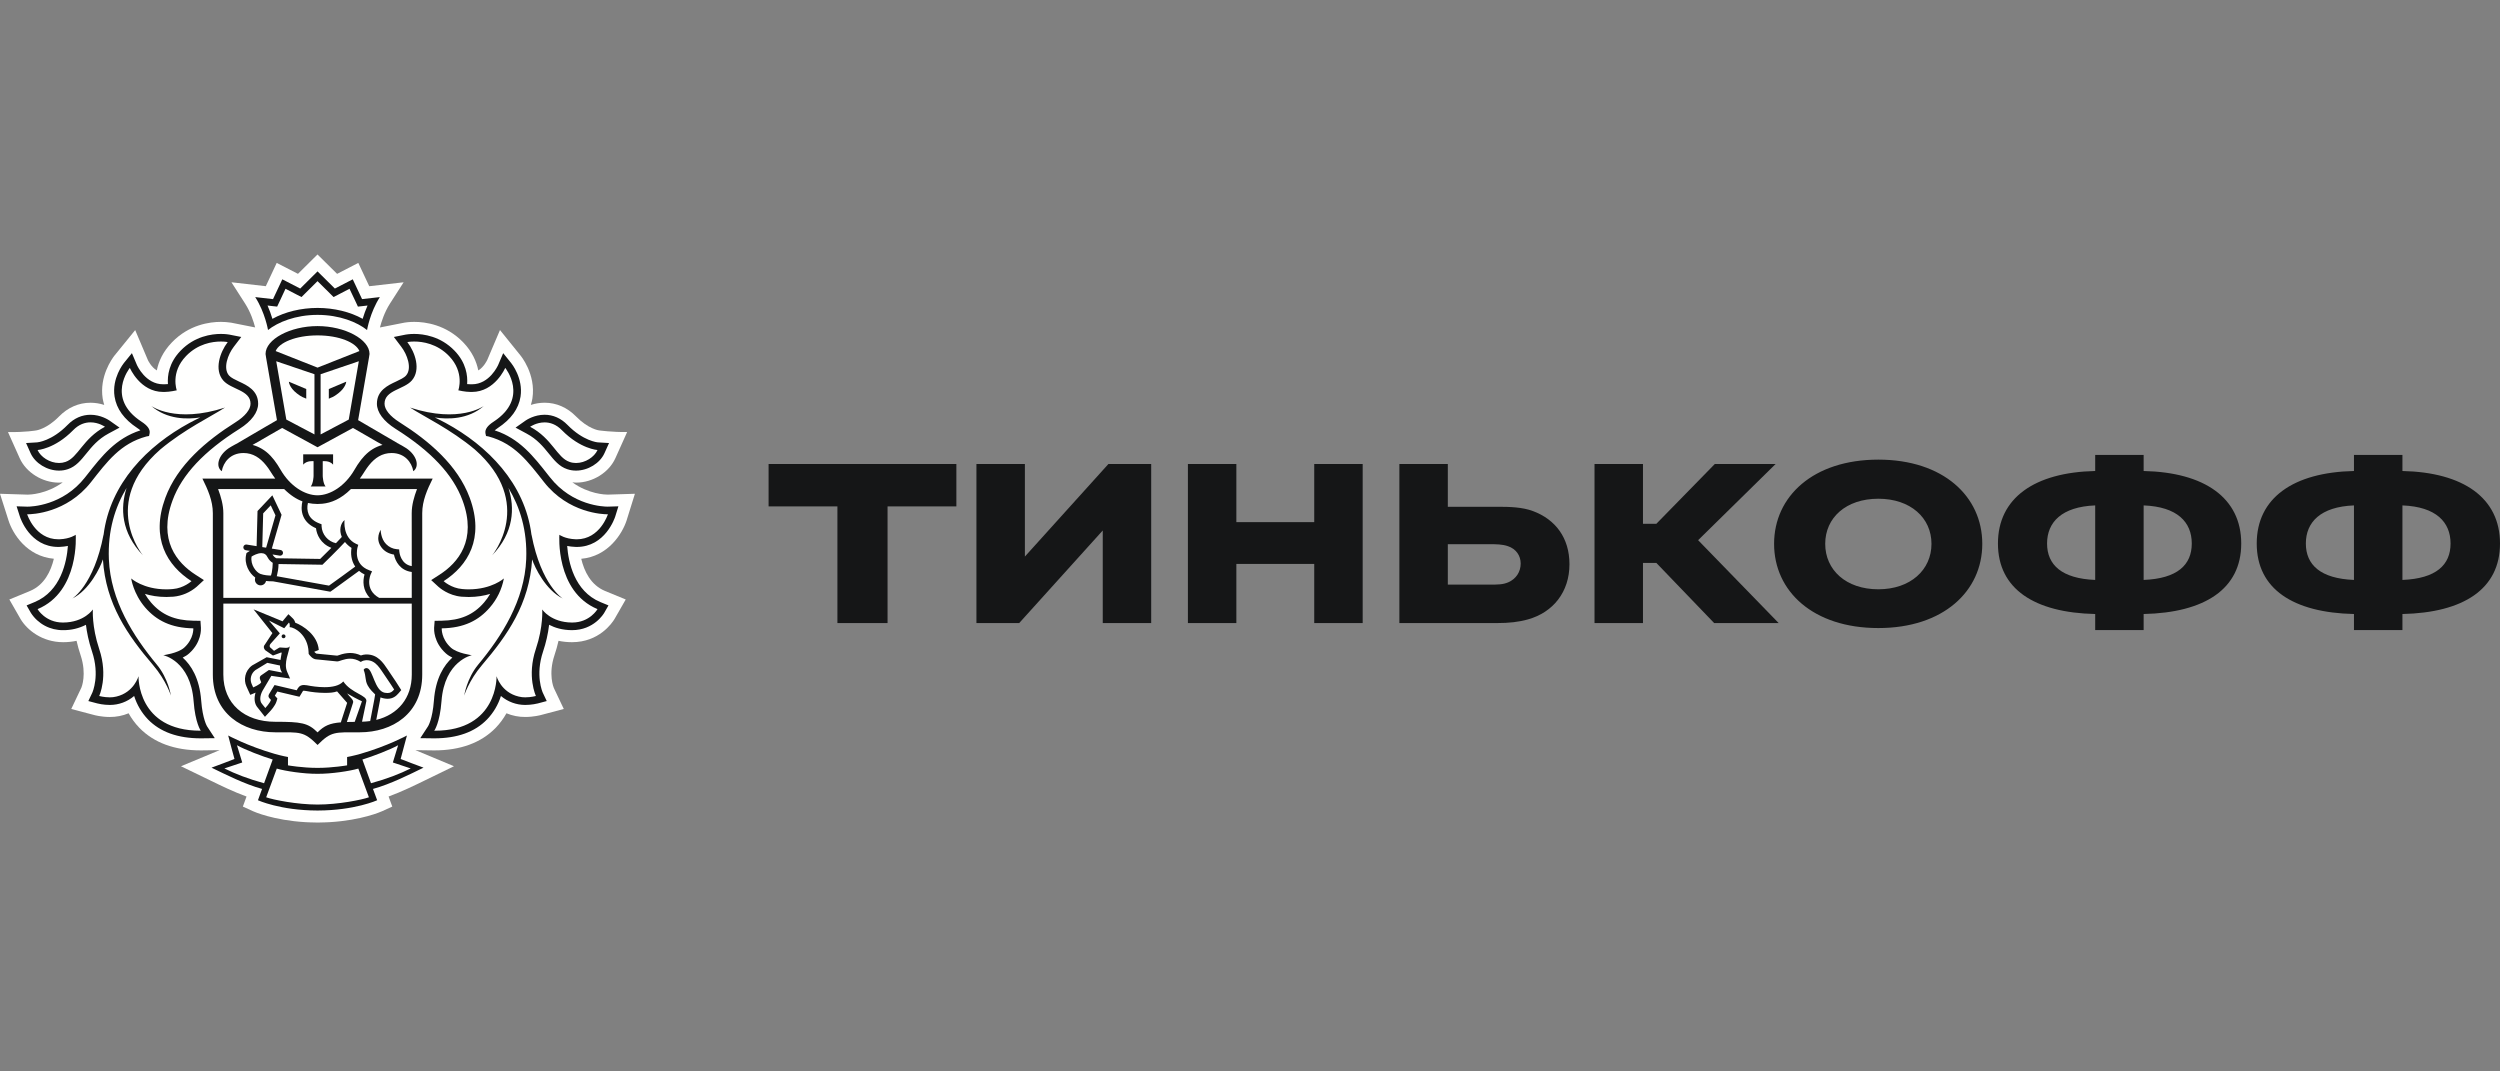
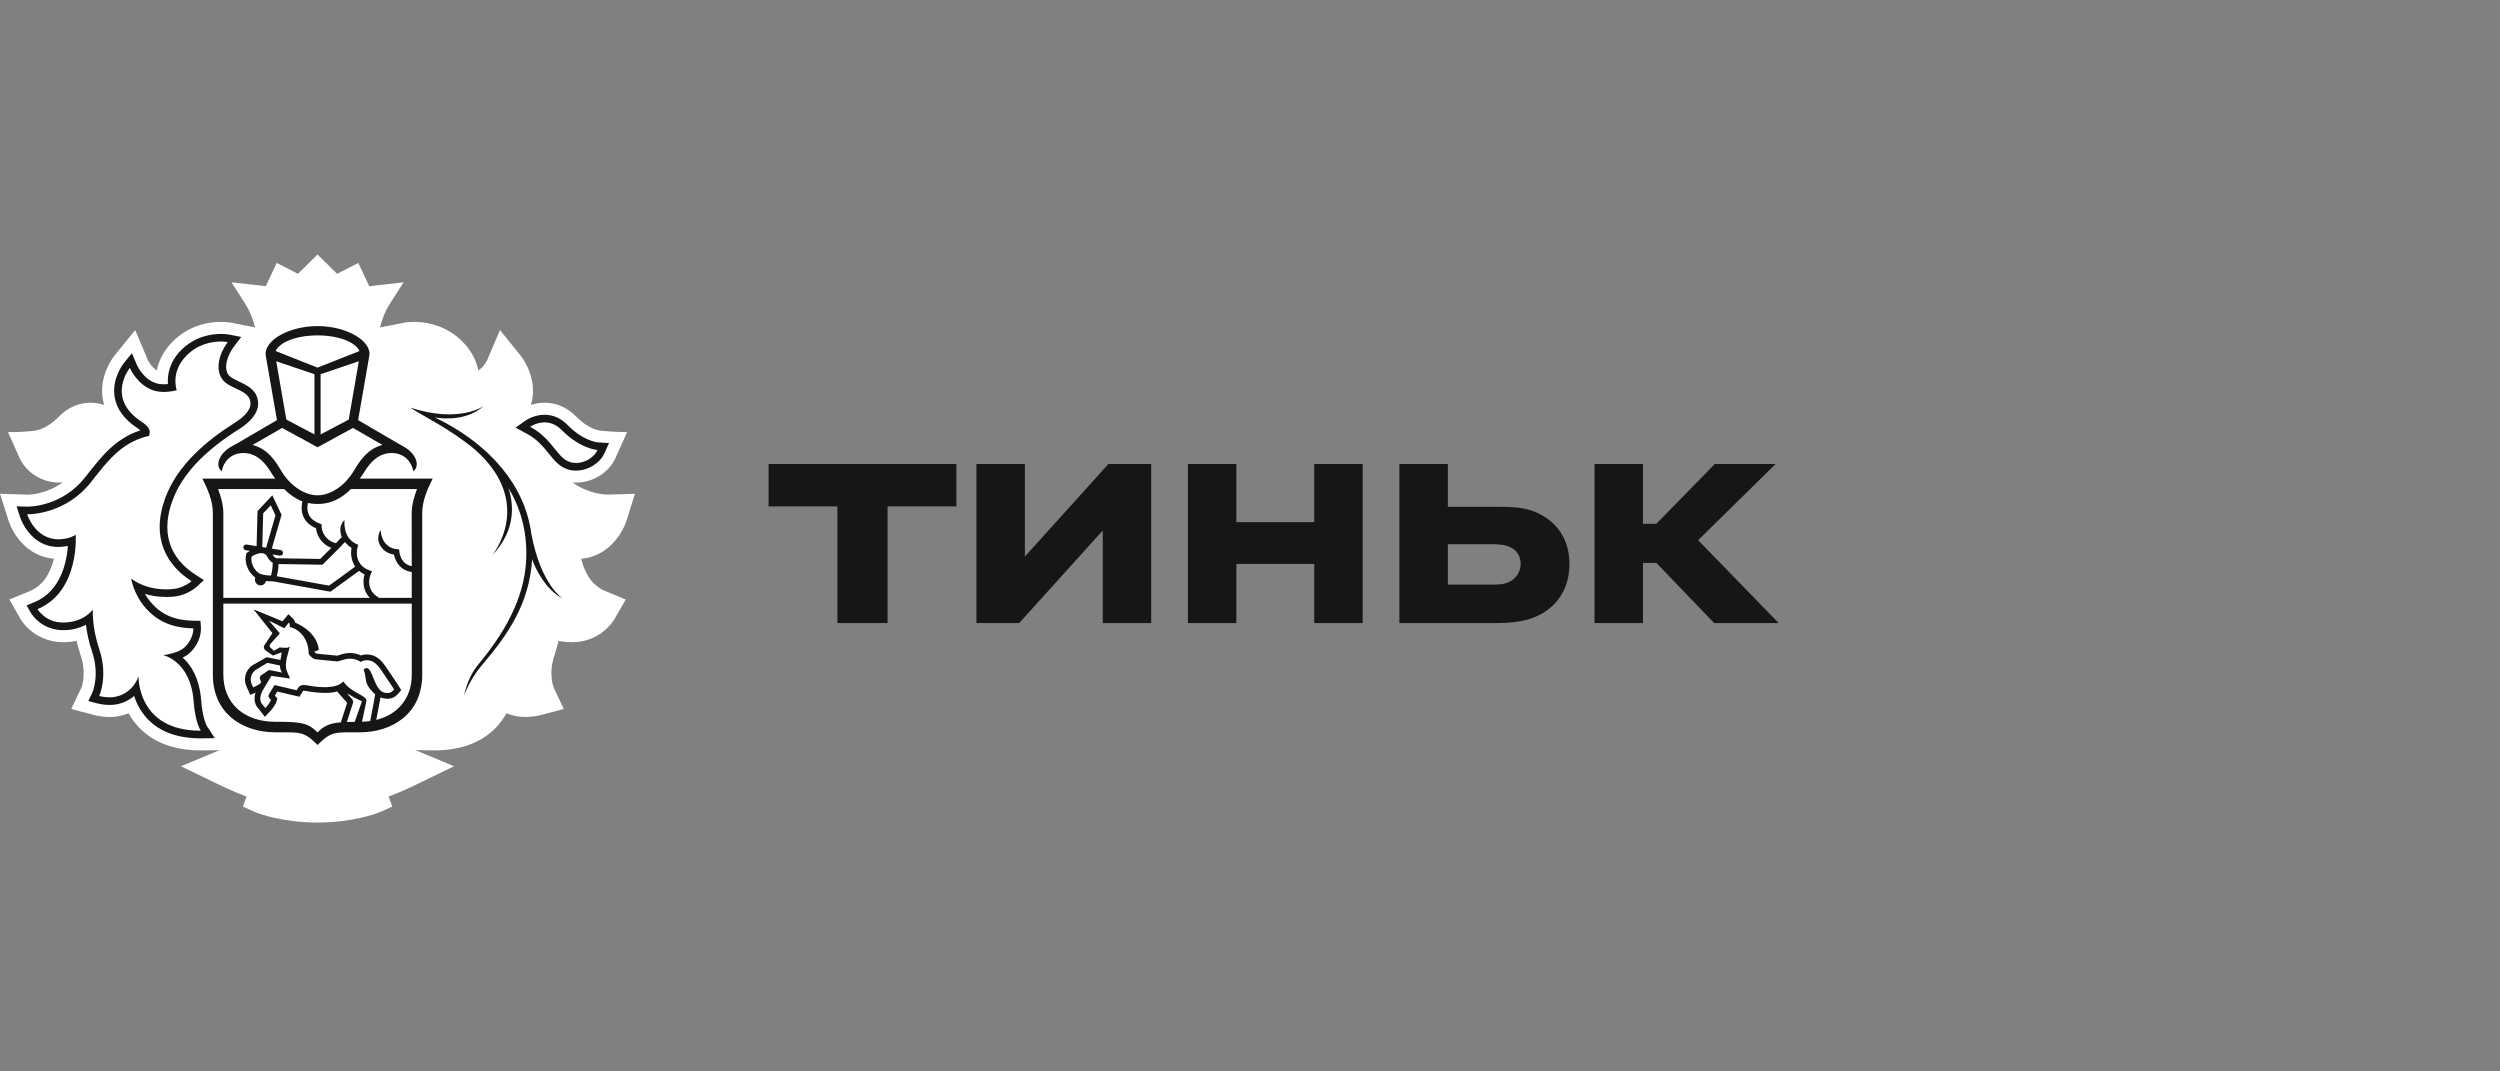
<svg xmlns="http://www.w3.org/2000/svg" width="140" height="60" viewBox="0 0 140 60" fill="none">
  <rect x="0" y="0" width="140" height="60" fill="#808080" stroke="none" />
  <path class="partners-icon--no-fill" fill-rule="evenodd" clip-rule="evenodd" d="M35.094 29.13L35.555 27.651L34.028 27.699C33.9 27.699 32.962 27.671 32.053 27.012C32.121 27.017 32.188 27.027 32.259 27.027C33.195 27.027 34.101 26.462 34.464 25.654L35.12 24.194C34.297 24.206 33.544 24.102 33.544 24.102C33.537 24.102 32.944 24.024 32.258 23.321C31.766 22.819 31.157 22.552 30.497 22.552C30.236 22.553 29.977 22.595 29.728 22.675C29.763 22.557 29.795 22.436 29.815 22.313C30.024 20.947 29.147 19.906 29.147 19.906L27.999 18.482L27.287 20.155C27.284 20.161 27.104 20.554 26.784 20.744C26.686 20.252 26.448 19.699 25.939 19.171C24.978 18.175 23.809 18.025 23.197 18.025C22.914 18.025 22.71 18.057 22.662 18.065L21.276 18.338C21.356 18.028 21.527 17.486 21.838 17.001L22.603 15.808L20.678 16.028L20.065 14.723L18.878 15.336L17.78 14.25L16.686 15.335L15.496 14.723L14.885 16.027L12.961 15.807L13.727 17.002C14.039 17.487 14.208 18.026 14.288 18.336L12.966 18.074L12.92 18.067C12.737 18.039 12.553 18.025 12.368 18.025C11.756 18.025 10.587 18.175 9.629 19.171C9.119 19.698 8.879 20.252 8.782 20.744C8.463 20.555 8.284 20.169 8.284 20.169L7.571 18.485L6.405 19.92C6.262 20.105 5.56 21.083 5.75 22.316C5.77 22.438 5.802 22.558 5.837 22.676C5.589 22.595 5.33 22.554 5.069 22.553C4.409 22.553 3.8 22.82 3.307 23.322C2.624 24.022 2.033 24.102 2.038 24.102C2.038 24.102 1.414 24.214 0.447 24.195L1.101 25.655C1.464 26.463 2.372 27.028 3.306 27.028C3.377 27.028 3.443 27.018 3.513 27.012C2.605 27.673 1.667 27.7 1.554 27.7L0 27.651L0.471 29.129C0.708 29.892 1.5 31.155 3.016 31.29C2.851 31.983 2.485 32.759 1.682 33.094L0.524 33.572L1.156 34.674C1.512 35.268 2.349 35.963 3.541 35.963C3.798 35.963 4.047 35.936 4.287 35.886C4.348 36.157 4.425 36.428 4.516 36.7C4.869 37.757 4.564 38.494 4.56 38.502L3.99 39.702L5.265 40.039C5.281 40.044 5.667 40.151 6.149 40.151C6.51 40.153 6.868 40.083 7.202 39.944C7.367 40.241 7.568 40.512 7.802 40.755C8.619 41.596 9.78 42.022 11.247 42.022H11.251L12.299 42.008L10.134 42.91L11.778 43.706C12.376 43.998 13.083 44.342 13.806 44.606L13.6 45.168L14.166 45.427C14.216 45.451 15.307 45.938 17.118 46.042C17.118 46.042 17.555 46.063 17.796 46.063C18.037 46.063 18.469 46.041 18.469 46.041C20.267 45.934 21.349 45.451 21.4 45.427L21.968 45.168L21.761 44.605C22.502 44.334 23.236 43.974 23.81 43.694L25.423 42.909L23.265 42.008L24.317 42.022C25.786 42.022 26.946 41.595 27.763 40.754C27.996 40.512 28.195 40.242 28.362 39.944C28.696 40.083 29.054 40.153 29.416 40.15C29.89 40.15 30.28 40.045 30.29 40.042L31.572 39.702L31.014 38.524C31.001 38.494 30.695 37.757 31.049 36.698C31.14 36.428 31.216 36.156 31.277 35.886C31.518 35.936 31.77 35.962 32.029 35.963C33.547 35.963 34.275 34.894 34.415 34.662L35.041 33.571L33.882 33.094C33.078 32.76 32.713 31.984 32.55 31.292C34.046 31.161 34.848 29.898 35.095 29.131L35.094 29.13Z" fill="#FFFFFE" />
  <path class="partners-icon--no-fill" fill-rule="evenodd" clip-rule="evenodd" d="M17.781 18.781C16.555 18.782 15.635 19.185 15.435 19.659L17.781 20.585L20.127 19.659C19.929 19.185 19.009 18.782 17.781 18.781ZM17.806 43.332H17.759C17.016 43.337 15.992 43.184 15.499 43.039L14.906 44.648C15.297 44.787 16.622 45.055 17.784 45.055C18.943 45.055 20.269 44.787 20.659 44.648L20.067 43.04C19.572 43.184 18.549 43.337 17.806 43.332ZM22.294 41.732C21.853 41.983 20.867 42.359 20.294 42.533L20.775 43.862C21.542 43.659 22.287 43.381 22.999 43.031L22 42.699L22.294 41.732V41.732ZM13.27 41.732L13.566 42.699L12.565 43.031C13.169 43.335 13.904 43.619 14.788 43.861L15.27 42.532C14.698 42.358 13.71 41.983 13.27 41.732V41.732ZM17.781 17.244C18.706 17.244 19.612 17.466 20.31 17.854C20.373 17.641 20.462 17.381 20.583 17.108L20.319 17.14L20.043 17.168L19.926 16.916L19.573 16.171L18.931 16.506L18.68 16.633L18.48 16.436L17.781 15.744L17.084 16.436L16.884 16.633L16.634 16.506L15.989 16.171L15.64 16.916L15.521 17.169L15.244 17.14L14.982 17.108C15.088 17.351 15.18 17.6 15.255 17.854C15.955 17.466 16.861 17.244 17.782 17.244H17.781ZM31.895 25.868C32.016 25.909 32.138 25.928 32.258 25.928C32.782 25.928 33.288 25.588 33.461 25.201C33.461 25.201 32.502 25.143 31.47 24.094C31.143 23.755 30.795 23.653 30.497 23.653C30.034 23.653 29.686 23.898 29.686 23.898C30.932 24.562 31.186 25.628 31.895 25.868V25.868ZM3.306 25.927C3.428 25.927 3.549 25.909 3.666 25.867C4.377 25.628 4.634 24.562 5.877 23.898C5.877 23.898 5.529 23.653 5.069 23.653C4.769 23.653 4.422 23.754 4.093 24.095C3.063 25.143 2.104 25.202 2.104 25.202C2.277 25.588 2.783 25.928 3.306 25.928V25.927Z" fill="#FFFFFE" />
  <path class="partners-icon--no-fill" fill-rule="evenodd" clip-rule="evenodd" d="M31.52 33.52C30.556 33.043 29.948 31.78 29.8 31.325C29.641 33.831 28.42 35.569 26.993 37.242C26.252 38.111 25.994 38.955 25.994 38.955C25.994 38.955 26.137 37.998 26.777 37.22C28.108 35.618 29.373 33.623 29.468 31.316C29.532 29.706 29.12 28.401 28.474 27.325C28.835 28.445 28.784 29.818 27.559 31.099C27.559 31.099 29.998 28.172 26.589 25.17C25.225 24.029 23.731 23.323 22.963 22.824C25.739 23.731 27.096 22.732 27.096 22.732C26.209 23.502 25.061 23.489 24.349 23.378C24.543 23.472 24.744 23.571 24.959 23.686C27.301 24.961 29.404 27.058 29.764 29.96V29.938C30.307 32.789 31.52 33.52 31.52 33.52ZM32.233 30.199C32.253 30.2 32.274 30.201 32.295 30.201C33.6 30.201 34.041 28.8 34.041 28.8H34.016C33.777 28.8 31.836 28.744 30.465 26.997C29.562 25.849 28.822 24.839 27.361 24.442L27.217 24.416L27.186 24.269C27.146 24.046 27.298 23.836 27.646 23.611C29.663 22.288 28.292 20.6 28.292 20.6C28.292 20.6 27.717 21.949 26.429 21.949L26.333 21.947C26.187 21.939 26.045 21.935 25.903 21.904L25.665 21.857C25.665 21.857 26.033 20.856 25.146 19.938C24.479 19.244 23.666 19.126 23.197 19.126C22.96 19.126 22.811 19.157 22.811 19.157C23.256 19.74 23.578 20.708 23.063 21.305C22.619 21.818 21.534 21.843 21.534 22.608C21.534 22.932 21.836 23.31 22.378 23.65C24.01 24.679 25.63 26.045 26.303 27.876C27.146 30.159 26.197 31.675 24.844 32.544C24.844 32.544 25.269 32.935 25.883 32.986C26.009 32.998 26.131 33.004 26.245 33.004C27.545 33.004 28.217 32.393 28.217 32.393C28.217 32.393 28.106 33.237 27.431 34.02C26.806 34.742 25.987 35.169 24.738 35.187C24.738 35.187 24.699 35.767 25.252 36.27C25.607 36.587 26.423 36.691 26.423 36.691C26.423 36.691 24.893 37.001 24.723 39.266C24.631 40.494 24.319 40.92 24.319 40.92H24.346C27.898 40.92 27.807 37.867 27.807 37.867C27.807 37.867 28.054 38.771 29.045 39.007C29.165 39.039 29.293 39.051 29.415 39.051C29.733 39.051 30.011 38.976 30.011 38.976C30.011 38.976 29.491 37.88 30.006 36.346C30.434 35.073 30.364 34.129 30.364 34.129C30.364 34.129 30.843 34.855 32.03 34.861H32.042C32.322 34.865 32.599 34.799 32.847 34.668C33.095 34.537 33.306 34.345 33.461 34.111C31.092 33.125 31.326 29.947 31.326 29.947C31.326 29.947 31.633 30.177 32.233 30.2V30.199ZM8.571 37.242C7.144 35.569 5.923 33.831 5.762 31.325C5.615 31.781 5.008 33.044 4.045 33.52C4.045 33.52 5.256 32.789 5.799 29.938V29.96C6.16 27.058 8.263 24.961 10.605 23.687C10.82 23.57 11.022 23.472 11.214 23.379C10.503 23.489 9.354 23.502 8.468 22.733C8.468 22.733 9.825 23.731 12.6 22.824C11.832 23.323 10.339 24.029 8.976 25.17C5.565 28.172 8.005 31.099 8.005 31.099C6.779 29.817 6.728 28.446 7.09 27.325C6.444 28.401 6.03 29.706 6.098 31.317C6.19 33.623 7.455 35.618 8.783 37.221C9.427 37.998 9.572 38.954 9.572 38.954C9.572 38.954 9.31 38.111 8.571 37.242ZM9.142 36.69C9.142 36.69 9.958 36.587 10.313 36.269C10.865 35.767 10.827 35.187 10.827 35.187C9.577 35.169 8.759 34.742 8.131 34.02C7.459 33.237 7.347 32.393 7.347 32.393C7.347 32.393 8.019 33.004 9.316 33.004C9.433 33.004 9.555 32.998 9.68 32.986C10.063 32.947 10.427 32.793 10.722 32.544C9.367 31.675 8.418 30.159 9.259 27.875C9.933 26.046 11.552 24.679 13.185 23.649C13.727 23.31 14.028 22.932 14.028 22.608C14.028 21.843 12.945 21.818 12.501 21.305C11.986 20.708 12.309 19.74 12.753 19.157C12.753 19.157 12.604 19.126 12.367 19.126C11.899 19.126 11.086 19.244 10.418 19.938C9.529 20.857 9.898 21.858 9.898 21.858L9.661 21.905C9.52 21.934 9.376 21.939 9.23 21.948L9.137 21.949C7.846 21.949 7.272 20.601 7.272 20.601C7.272 20.601 5.903 22.288 7.92 23.611C8.266 23.836 8.418 24.047 8.378 24.269L8.347 24.415L8.2 24.442C6.742 24.839 6.001 25.849 5.098 26.997C3.726 28.744 1.787 28.8 1.547 28.8H1.521C1.521 28.8 1.963 30.201 3.269 30.201C3.29 30.201 3.309 30.201 3.331 30.199C3.931 30.177 4.239 29.947 4.239 29.947C4.239 29.947 4.471 33.125 2.103 34.111C2.103 34.111 2.535 34.862 3.523 34.862H3.534C4.722 34.855 5.2 34.129 5.2 34.129C5.2 34.129 5.13 35.074 5.556 36.346C6.071 37.88 5.554 38.975 5.554 38.975C5.554 38.975 5.83 39.05 6.149 39.05C6.273 39.05 6.399 39.039 6.518 39.007C7.508 38.771 7.756 37.867 7.756 37.867C7.756 37.867 7.665 40.92 11.218 40.92H11.244C11.244 40.92 10.932 40.494 10.842 39.266C10.673 37.002 9.141 36.69 9.141 36.69H9.142ZM16.98 25.444H18.654V26.019C18.458 25.778 18.074 25.827 18.074 25.827V26.657C18.074 26.657 18.087 27.065 18.232 27.242H17.402C17.548 27.065 17.56 26.657 17.56 26.657V25.827C17.56 25.827 17.178 25.778 16.98 26.019V25.444V25.444ZM15.155 25.53C15.213 25.592 15.27 25.661 15.325 25.729C15.338 25.745 15.351 25.759 15.364 25.778C15.415 25.845 15.467 25.918 15.516 25.991L15.55 26.041C15.609 26.13 15.665 26.223 15.721 26.319C16.234 27.206 17.053 27.735 17.78 27.736C18.509 27.735 19.328 27.206 19.842 26.319C19.897 26.223 19.955 26.129 20.016 26.036C20.084 25.931 20.157 25.83 20.235 25.732C20.292 25.661 20.351 25.591 20.411 25.528C20.421 25.518 20.429 25.508 20.44 25.5C20.702 25.232 21.011 25.028 21.419 24.915L21.238 24.809H21.229L20.506 24.39L19.766 23.964L17.786 25.044L17.78 25.039L17.778 25.044L15.798 23.964L15.057 24.39L14.335 24.809H14.326L14.144 24.915C14.551 25.027 14.861 25.229 15.123 25.498C15.134 25.507 15.142 25.52 15.155 25.53V25.53Z" fill="#FFFFFE" />
  <path class="partners-icon--no-fill" fill-rule="evenodd" clip-rule="evenodd" d="M17.151 21.785V22.327L17.047 22.279C17.043 22.275 16.889 22.241 16.624 22.03C16.185 21.689 16.177 21.375 16.177 21.375L17.15 21.785H17.151ZM17.61 24.327V20.956L15.469 20.229L16.034 23.494L17.61 24.327H17.61ZM18.414 21.785L19.387 21.375C19.387 21.375 19.38 21.689 18.939 22.03C18.674 22.24 18.522 22.275 18.517 22.279L18.414 22.326V21.785ZM19.53 23.495L20.093 20.23L17.953 20.956V24.327L19.53 23.494V23.495ZM14.582 32.14C14.79 32.214 15.043 32.23 15.173 32.23C15.178 32.214 15.185 32.195 15.192 32.17C15.202 32.133 15.213 32.094 15.222 32.053C15.258 31.865 15.27 31.655 15.274 31.518C15.154 31.447 15.057 31.344 14.992 31.221C14.913 31.053 14.8 30.975 14.634 30.975C14.419 30.975 14.188 31.106 14.088 31.166C14.009 31.631 14.352 32.054 14.582 32.139V32.14ZM19.318 30.352C18.921 30.785 18.142 31.54 18.105 31.577L18.058 31.624L15.597 31.586C15.595 31.789 15.568 31.992 15.518 32.189L15.499 32.267L18.424 32.794C18.729 32.581 19.566 31.968 19.892 31.728C19.655 31.382 19.632 30.971 19.686 30.683C19.545 30.594 19.421 30.482 19.318 30.352V30.352Z" fill="#FFFFFE" />
-   <path class="partners-icon--no-fill" fill-rule="evenodd" clip-rule="evenodd" d="M19.652 27.388C19.085 27.951 18.542 28.16 18.056 28.208C17.967 28.218 17.878 28.223 17.788 28.223H17.776C17.598 28.223 17.42 28.204 17.245 28.167C17.213 28.293 17.173 28.558 17.288 28.809C17.391 29.036 17.599 29.206 17.905 29.319L18.008 29.359L18.008 29.47C18.008 29.502 18.033 30.219 18.813 30.418C18.94 30.287 19.056 30.169 19.141 30.068C18.982 29.693 19.066 29.309 19.297 29.121C19.288 29.162 19.185 30.102 19.938 30.452L20.062 30.511L20.025 30.643C20.013 30.683 19.762 31.593 20.674 31.932L20.835 31.994L20.763 32.15C20.747 32.185 20.39 33.011 21.232 33.481H23.057V32.028C22.408 31.948 22.134 31.425 22.063 31.055C21.761 31.003 21.527 30.873 21.367 30.661C20.984 30.155 21.313 29.692 21.318 29.667C21.317 29.671 21.318 30.163 21.621 30.468C21.772 30.614 21.95 30.728 22.22 30.753L22.352 30.765L22.363 30.901C22.366 30.93 22.438 31.597 23.057 31.702L23.056 28.736C23.056 28.276 23.19 27.813 23.351 27.387H19.652V27.388ZM14.737 28.747L14.689 30.635L14.904 30.669L15.428 28.857L15.161 28.299L14.738 28.747H14.737ZM15.873 35.74C15.859 35.74 15.845 35.736 15.832 35.73C15.819 35.724 15.807 35.716 15.797 35.705C15.788 35.694 15.781 35.681 15.776 35.668C15.772 35.654 15.77 35.64 15.771 35.625C15.772 35.611 15.776 35.597 15.782 35.584C15.788 35.572 15.797 35.56 15.808 35.551C15.818 35.542 15.831 35.535 15.844 35.53C15.858 35.526 15.872 35.524 15.886 35.525C15.948 35.528 15.991 35.581 15.989 35.639C15.987 35.668 15.974 35.695 15.952 35.714C15.93 35.733 15.902 35.742 15.873 35.74ZM20.516 37.412C20.532 37.412 20.551 37.414 20.567 37.419C20.895 37.513 20.976 38.69 21.548 38.794C21.604 38.806 21.657 38.809 21.701 38.809C21.867 38.809 21.965 38.739 22.072 38.613C22.072 38.613 21.784 38.161 21.569 37.855C21.283 37.455 21.061 36.971 20.529 36.971C20.516 36.971 20.501 36.971 20.487 36.973C20.386 36.977 20.288 37.01 20.204 37.068C20.027 36.95 19.819 36.887 19.606 36.886C19.273 36.886 19.013 37.039 18.883 37.039H18.879L17.69 36.921C17.504 36.903 17.357 36.715 17.304 36.642L17.283 36.611C17.283 36.578 17.283 36.545 17.281 36.516C17.241 35.542 16.489 35.126 16.22 35.118C16.22 35.118 16.252 34.933 16.18 34.863L15.918 35.181L15.057 34.749L15.671 35.467L15.152 36.052C15.086 36.118 15.095 36.208 15.122 36.247L15.346 36.445L15.631 36.272C15.645 36.261 15.671 36.258 15.703 36.258C15.781 36.258 15.899 36.278 16.005 36.278C16.122 36.278 16.222 36.254 16.234 36.145C16.199 36.506 15.864 37.134 16.084 37.627L16.247 37.999L15.196 37.847L14.704 38.679C14.552 38.956 14.528 39.256 14.674 39.419L14.858 39.65C14.858 39.65 15.116 39.375 15.173 39.195L15.09 39.103C15.02 39.026 15.024 38.956 15.067 38.873L15.376 38.36L16.615 38.653L16.681 38.541C16.765 38.401 16.887 38.359 17.019 38.359C17.075 38.359 17.131 38.366 17.189 38.375C17.419 38.421 17.798 38.482 18.177 38.482C18.593 38.482 19.006 38.407 19.226 38.161C19.675 38.828 20.586 38.934 20.514 39.273L20.275 40.417C20.434 40.409 20.586 40.399 20.731 40.379L20.959 39.19C20.978 39.089 20.994 38.988 21.008 38.886C20.92 38.796 20.708 38.608 20.587 38.379C20.427 38.069 20.514 37.907 20.364 37.505C20.364 37.505 20.411 37.411 20.516 37.411V37.412Z" fill="#FFFFFE" />
-   <path class="partners-icon--no-fill" fill-rule="evenodd" clip-rule="evenodd" d="M14.178 38.493C14.178 38.493 14.589 38.324 14.627 38.203L14.571 38.066C14.532 37.976 14.537 37.879 14.613 37.827L15.056 37.519L15.798 37.662C15.798 37.662 15.664 37.493 15.677 37.269L14.969 37.119L14.301 37.526C14.185 37.613 14.1 37.736 14.062 37.876C14.023 38.015 14.033 38.164 14.089 38.298L14.178 38.494V38.493ZM19.424 40.431C19.556 40.426 19.704 40.424 19.864 40.424C19.864 40.424 20.245 39.306 20.267 39.27C19.983 39.138 19.707 38.992 19.438 38.831C19.551 39.002 19.826 39.195 19.772 39.345L19.424 40.431Z" fill="#FFFFFE" />
  <path class="partners-icon--no-fill" fill-rule="evenodd" clip-rule="evenodd" d="M23.056 33.801H12.507V37.776C12.507 39.403 13.681 40.42 15.415 40.42C16.862 40.42 17.244 40.476 17.782 41.012C18.154 40.641 18.46 40.503 19.092 40.451L19.106 40.39L19.438 39.36C19.419 39.336 18.877 38.718 18.877 38.718C18.662 38.79 18.48 38.802 18.175 38.802C17.863 38.802 17.511 38.764 17.128 38.693C17.092 38.685 17.055 38.681 17.018 38.68C16.972 38.68 16.969 38.684 16.956 38.707L16.89 38.817L16.769 39.017L16.541 38.964L15.529 38.725L15.389 38.954L15.411 38.98L15.534 39.115L15.479 39.293C15.405 39.524 15.163 39.795 15.089 39.87L14.836 40.141L14.605 39.85L14.432 39.632C14.25 39.428 14.208 39.115 14.311 38.788C14.308 38.79 14.304 38.791 14.3 38.792L14.015 38.91L13.887 38.63L13.796 38.432C13.709 38.23 13.693 38.005 13.752 37.793C13.81 37.581 13.939 37.395 14.117 37.266L14.931 36.804L15.708 36.957C15.726 36.882 15.754 36.616 15.776 36.548C15.761 36.546 15.747 36.543 15.732 36.543L15.285 36.71L14.854 36.412C14.854 36.412 14.686 36.249 14.838 36.087L15.255 35.453L14.197 34.124L15.823 34.793L15.931 34.659L16.15 34.395L16.399 34.633C16.465 34.697 16.51 34.778 16.53 34.867C16.977 35.042 17.78 35.558 17.851 36.396L17.601 36.496V36.503C17.658 36.571 17.705 36.599 17.72 36.602L18.881 36.716C18.91 36.711 18.946 36.698 18.987 36.686C19.132 36.637 19.348 36.565 19.605 36.565C19.814 36.565 20.016 36.613 20.21 36.705C20.294 36.674 20.383 36.655 20.472 36.651L20.528 36.649C21.149 36.649 21.457 37.114 21.705 37.485C21.747 37.55 21.788 37.61 21.831 37.67C22.048 37.977 22.331 38.425 22.343 38.444L22.471 38.644L22.314 38.827C22.194 38.968 22.011 39.131 21.701 39.131C21.63 39.131 21.56 39.123 21.491 39.11C21.427 39.097 21.365 39.078 21.306 39.053C21.296 39.119 21.285 39.184 21.273 39.25L21.07 40.314C22.286 40.014 23.059 39.094 23.059 37.776L23.056 33.801V33.801ZM12.507 33.481H20.712C20.303 33.056 20.309 32.52 20.413 32.171C20.302 32.118 20.2 32.05 20.107 31.969C19.786 32.206 18.808 32.919 18.552 33.099L18.497 33.136L15.276 32.553H15.211C15.134 32.553 15.021 32.55 14.897 32.534C14.884 32.593 14.854 32.647 14.811 32.689C14.768 32.732 14.713 32.761 14.653 32.773C14.594 32.785 14.532 32.779 14.476 32.757C14.42 32.735 14.371 32.697 14.336 32.647C14.311 32.613 14.294 32.575 14.284 32.534C14.274 32.494 14.273 32.452 14.28 32.41L14.292 32.34C13.961 32.106 13.653 31.582 13.79 31.03L13.803 30.972L13.849 30.939C13.897 30.906 13.945 30.876 13.995 30.849L13.761 30.811C13.72 30.804 13.683 30.781 13.658 30.747C13.633 30.713 13.623 30.671 13.629 30.629C13.632 30.608 13.639 30.588 13.65 30.57C13.661 30.552 13.675 30.536 13.692 30.523C13.709 30.511 13.729 30.502 13.749 30.497C13.77 30.492 13.791 30.492 13.812 30.495L14.369 30.583L14.42 28.617L15.249 27.738L15.768 28.83L15.221 30.721L15.713 30.799C15.755 30.806 15.793 30.829 15.818 30.864C15.843 30.898 15.853 30.941 15.846 30.983C15.84 31.021 15.821 31.055 15.792 31.079C15.763 31.103 15.727 31.117 15.689 31.116L15.664 31.115L15.262 31.05C15.268 31.063 15.275 31.07 15.281 31.083C15.326 31.16 15.393 31.222 15.474 31.26L17.928 31.301C18.032 31.199 18.289 30.946 18.555 30.678C18.324 30.593 18.12 30.446 17.968 30.252C17.816 30.058 17.721 29.826 17.694 29.581C17.357 29.437 17.123 29.222 16.994 28.941C16.837 28.593 16.893 28.245 16.935 28.075C16.608 27.957 16.263 27.738 15.912 27.388H12.214C12.373 27.814 12.507 28.277 12.507 28.736V33.48V33.481Z" fill="#FFFFFE" />
-   <path class="partners-icon--no-fill" fill-rule="evenodd" clip-rule="evenodd" d="M15.886 35.526C15.872 35.525 15.857 35.526 15.844 35.531C15.83 35.535 15.818 35.542 15.807 35.552C15.796 35.561 15.787 35.573 15.781 35.586C15.775 35.598 15.771 35.612 15.771 35.627C15.77 35.641 15.771 35.655 15.776 35.669C15.78 35.682 15.788 35.695 15.797 35.706C15.807 35.716 15.819 35.725 15.831 35.731C15.844 35.737 15.858 35.74 15.873 35.741C15.901 35.743 15.93 35.733 15.951 35.714C15.973 35.696 15.986 35.669 15.989 35.641C15.99 35.612 15.98 35.584 15.961 35.562C15.942 35.54 15.915 35.527 15.886 35.526V35.526ZM20.776 43.862L20.294 42.534C20.867 42.359 21.853 41.983 22.295 41.733L22 42.699L22.999 43.032C22.394 43.335 21.663 43.618 20.776 43.861V43.862ZM17.783 45.055C16.622 45.055 15.297 44.788 14.906 44.648L15.499 43.041C15.992 43.185 17.015 43.337 17.759 43.333H17.806C18.549 43.337 19.572 43.184 20.066 43.041L20.659 44.648C20.268 44.789 18.943 45.055 17.783 45.055ZM12.566 43.032L13.565 42.699L13.27 41.733C13.71 41.983 14.698 42.36 15.27 42.534L14.788 43.862C13.904 43.619 13.17 43.335 12.566 43.032ZM23.044 42.737L22.436 42.503L22.604 41.874L22.788 41.188C22.788 41.188 21.712 41.774 20.194 42.213C19.763 42.336 19.438 42.393 19.438 42.393V42.86C19.438 42.86 18.625 43.001 17.806 43.001H17.759C16.938 43.001 16.127 42.86 16.127 42.86V42.392C16.127 42.392 15.801 42.336 15.37 42.213C13.854 41.773 12.778 41.188 12.778 41.188L12.959 41.874L13.131 42.503L12.521 42.737L11.845 42.989C12.62 43.365 13.694 43.91 14.676 44.18L14.445 44.814C14.445 44.814 15.691 45.383 17.767 45.389V45.389H17.796V45.389C19.875 45.383 21.121 44.814 21.121 44.814L20.887 44.18C21.87 43.91 22.946 43.366 23.717 42.989L23.044 42.737V42.737ZM15.245 17.14L15.521 17.17L15.64 16.917L15.988 16.171L16.634 16.506L16.884 16.634L17.781 15.744L18.48 16.436L18.68 16.634L18.93 16.506L19.572 16.171L19.926 16.917L20.043 17.17L20.319 17.14L20.583 17.109C20.476 17.352 20.384 17.601 20.309 17.855C19.612 17.465 18.706 17.244 17.782 17.244C16.861 17.244 15.955 17.465 15.255 17.855C15.18 17.601 15.088 17.352 14.982 17.109L15.244 17.14H15.245ZM17.781 17.633C19.018 17.633 20.008 18.044 20.555 18.482C20.555 18.482 20.718 17.502 21.272 16.638L20.275 16.75L19.754 15.642L18.753 16.159L17.781 15.197L16.812 16.159L15.809 15.642L15.289 16.751L14.292 16.637C14.847 17.502 15.009 18.48 15.009 18.48C15.559 18.044 16.546 17.633 17.781 17.633V17.633ZM33.461 34.111C33.461 34.111 33.03 34.862 32.042 34.862H32.03C30.843 34.855 30.364 34.13 30.364 34.13C30.364 34.13 30.434 35.073 30.007 36.346C29.492 37.881 30.011 38.975 30.011 38.975C30.011 38.975 29.734 39.051 29.415 39.051C29.293 39.051 29.166 39.039 29.045 39.007C28.054 38.772 27.807 37.868 27.807 37.868C27.807 37.868 27.899 40.92 24.346 40.92H24.318C24.318 40.92 24.632 40.494 24.724 39.266C24.893 37.002 26.423 36.691 26.423 36.691C26.423 36.691 25.607 36.588 25.252 36.27C24.699 35.768 24.737 35.187 24.737 35.187C25.987 35.169 26.807 34.743 27.431 34.02C27.833 33.557 28.105 32.996 28.217 32.393C28.217 32.393 27.545 33.004 26.246 33.004C26.131 33.004 26.01 32.998 25.884 32.986C25.269 32.937 24.844 32.545 24.844 32.545C26.197 31.675 27.146 30.159 26.305 27.876C25.631 26.046 24.01 24.679 22.379 23.65C21.837 23.31 21.534 22.932 21.534 22.608C21.534 21.843 22.619 21.819 23.064 21.305C23.579 20.708 23.256 19.74 22.811 19.157C22.811 19.157 22.96 19.126 23.197 19.126C23.667 19.126 24.479 19.244 25.147 19.938C26.033 20.857 25.666 21.858 25.666 21.858L25.903 21.905C26.045 21.934 26.187 21.941 26.334 21.948L26.429 21.949C27.717 21.949 28.293 20.6 28.293 20.6C28.293 20.6 29.663 22.288 27.646 23.611C27.299 23.836 27.146 24.047 27.186 24.27L27.218 24.416L27.361 24.442C28.822 24.839 29.562 25.85 30.465 26.997C31.837 28.744 33.778 28.8 34.016 28.8H34.042C34.042 28.8 33.6 30.201 32.295 30.201C32.273 30.201 32.255 30.201 32.233 30.199C31.634 30.177 31.325 29.947 31.325 29.947C31.325 29.947 31.092 33.126 33.461 34.111V34.111ZM32.295 30.629C33.895 30.629 34.43 28.998 34.452 28.929L34.63 28.354L34.031 28.372H34.029C33.817 28.372 32.052 28.326 30.801 26.732L30.683 26.584C29.865 25.543 29.089 24.552 27.702 24.1C27.758 24.052 27.817 24.008 27.879 23.968C28.615 23.483 29.043 22.895 29.15 22.211C29.308 21.183 28.652 20.363 28.624 20.329L28.179 19.777L27.9 20.432C27.881 20.473 27.413 21.52 26.429 21.52H26.356C26.291 21.518 26.226 21.515 26.16 21.509C26.195 21.041 26.11 20.319 25.455 19.64C24.668 18.823 23.702 18.7 23.197 18.7C22.928 18.7 22.748 18.734 22.728 18.736L22.056 18.87L22.47 19.417C22.796 19.84 23.091 20.619 22.741 21.026C22.629 21.157 22.399 21.261 22.179 21.367C21.726 21.576 21.107 21.868 21.107 22.608C21.107 23.087 21.478 23.589 22.152 24.015C24.143 25.27 25.373 26.58 25.903 28.025C26.725 30.248 25.653 31.517 24.612 32.185L24.146 32.486L24.555 32.862C24.61 32.91 25.109 33.351 25.847 33.415C25.987 33.424 26.121 33.432 26.247 33.432C26.719 33.432 27.122 33.357 27.45 33.258C27.352 33.428 27.238 33.589 27.109 33.739C26.515 34.429 25.783 34.743 24.731 34.76L24.34 34.766L24.31 35.159C24.306 35.238 24.277 35.967 24.965 36.587C25.07 36.682 25.198 36.762 25.331 36.825C24.864 37.246 24.39 37.98 24.299 39.236C24.221 40.283 23.971 40.672 23.968 40.676L23.536 41.337L24.317 41.347C25.608 41.347 26.596 40.992 27.279 40.284C27.634 39.913 27.898 39.465 28.052 38.975C28.432 39.299 28.915 39.477 29.415 39.477C29.78 39.477 30.085 39.399 30.118 39.392L30.617 39.259L30.397 38.793C30.38 38.755 29.965 37.82 30.412 36.485C30.576 35.998 30.689 35.497 30.751 34.988C31.065 35.152 31.485 35.287 32.029 35.289C33.264 35.289 33.808 34.365 33.832 34.327L34.075 33.902L33.624 33.717C32.153 33.105 31.828 31.462 31.762 30.573C31.896 30.598 32.048 30.622 32.219 30.626L32.295 30.629V30.629Z" fill="#151617" />
  <path class="partners-icon--no-fill" fill-rule="evenodd" clip-rule="evenodd" d="M30.497 23.654C30.795 23.654 31.143 23.756 31.47 24.095C32.502 25.143 33.461 25.202 33.461 25.202C33.286 25.589 32.781 25.928 32.258 25.928C32.138 25.928 32.015 25.91 31.896 25.867C31.186 25.628 30.932 24.562 29.687 23.899C29.687 23.899 30.033 23.654 30.497 23.654V23.654ZM29.484 24.277C30.08 24.595 30.428 25.023 30.733 25.401C31.032 25.77 31.316 26.126 31.762 26.273C31.919 26.328 32.087 26.354 32.258 26.354C32.925 26.354 33.596 25.944 33.851 25.377L34.106 24.81L33.488 24.773C33.459 24.773 32.662 24.699 31.777 23.793C31.412 23.421 30.972 23.226 30.497 23.226C29.917 23.226 29.487 23.516 29.44 23.546L28.871 23.947L29.484 24.277V24.277ZM29.764 29.939V29.96C29.404 27.058 27.301 24.962 24.959 23.687C24.744 23.571 24.543 23.472 24.349 23.378C25.061 23.489 26.209 23.502 27.096 22.733C27.096 22.733 25.739 23.731 22.963 22.824C23.73 23.323 25.225 24.029 26.589 25.17C29.998 28.172 27.559 31.099 27.559 31.099C28.785 29.818 28.835 28.446 28.474 27.325C29.12 28.401 29.532 29.706 29.468 31.317C29.375 33.623 28.108 35.618 26.777 37.221C26.137 37.997 25.995 38.954 25.995 38.954C25.995 38.954 26.253 38.111 26.993 37.243C28.42 35.568 29.641 33.831 29.8 31.325C29.948 31.781 30.556 33.044 31.52 33.52C31.52 33.52 30.308 32.789 29.764 29.939V29.939ZM11.219 40.919C7.666 40.919 7.757 37.868 7.757 37.868C7.757 37.868 7.508 38.772 6.519 39.007C6.398 39.037 6.274 39.052 6.149 39.051C5.831 39.051 5.554 38.976 5.554 38.976C5.554 38.976 6.072 37.88 5.556 36.346C5.131 35.074 5.201 34.129 5.201 34.129C5.201 34.129 4.722 34.855 3.535 34.862H3.523C2.536 34.862 2.104 34.111 2.104 34.111C4.472 33.125 4.24 29.947 4.24 29.947C4.24 29.947 3.931 30.177 3.332 30.2H3.269C1.963 30.2 1.521 28.8 1.521 28.8H1.548C1.789 28.8 3.727 28.744 5.098 26.997C6.001 25.849 6.742 24.839 8.2 24.442L8.347 24.416L8.378 24.269C8.419 24.047 8.266 23.836 7.92 23.611C5.903 22.288 7.272 20.601 7.272 20.601C7.272 20.601 7.845 21.949 9.137 21.949L9.23 21.948C9.376 21.94 9.52 21.934 9.661 21.904L9.899 21.858C9.899 21.858 9.53 20.857 10.419 19.938C11.087 19.244 11.898 19.126 12.367 19.126C12.605 19.126 12.752 19.157 12.752 19.157C12.309 19.74 11.987 20.708 12.5 21.305C12.945 21.819 14.03 21.843 14.03 22.608C14.03 22.932 13.727 23.31 13.186 23.65C11.553 24.679 9.933 26.045 9.259 27.876C8.419 30.159 9.368 31.675 10.722 32.545C10.722 32.545 10.296 32.936 9.681 32.986C9.56 32.998 9.439 33.004 9.318 33.004C8.019 33.004 7.347 32.394 7.347 32.394C7.347 32.394 7.459 33.237 8.131 34.021C8.758 34.743 9.577 35.169 10.826 35.187C10.826 35.187 10.866 35.767 10.313 36.27C9.958 36.588 9.142 36.691 9.142 36.691C9.142 36.691 10.673 37.002 10.842 39.266C10.933 40.494 11.244 40.919 11.244 40.919H11.219ZM11.596 40.676C11.595 40.672 11.347 40.283 11.267 39.235C11.174 37.98 10.7 37.246 10.232 36.825C10.367 36.761 10.494 36.682 10.598 36.586C11.286 35.967 11.257 35.239 11.252 35.159L11.226 34.766L10.832 34.76C9.783 34.743 9.05 34.429 8.456 33.738C8.328 33.589 8.214 33.428 8.115 33.257C8.443 33.357 8.843 33.431 9.318 33.431C9.444 33.431 9.577 33.424 9.716 33.414C10.194 33.367 10.645 33.174 11.01 32.862L11.419 32.485L10.953 32.186C9.909 31.517 8.841 30.249 9.662 28.025C10.192 26.579 11.419 25.27 13.414 24.015C14.088 23.589 14.456 23.087 14.456 22.608C14.456 21.867 13.839 21.576 13.386 21.367C13.165 21.261 12.935 21.156 12.823 21.026C12.473 20.619 12.767 19.84 13.094 19.417L13.511 18.87L12.835 18.736C12.816 18.733 12.638 18.7 12.367 18.7C11.863 18.7 10.898 18.823 10.112 19.64C9.456 20.319 9.37 21.042 9.404 21.509C9.339 21.514 9.274 21.518 9.209 21.52H9.137C8.149 21.52 7.683 20.472 7.665 20.432L7.387 19.777L6.938 20.329C6.913 20.363 6.255 21.183 6.416 22.211C6.522 22.894 6.95 23.483 7.686 23.968C7.766 24.02 7.821 24.063 7.862 24.1C6.473 24.552 5.699 25.543 4.881 26.584L4.764 26.732C3.514 28.325 1.744 28.373 1.533 28.373L0.93 28.354L1.114 28.929C1.135 28.998 1.668 30.629 3.269 30.629L3.346 30.626C3.515 30.622 3.668 30.598 3.803 30.572C3.737 31.461 3.41 33.105 1.939 33.716L1.49 33.903L1.733 34.327C1.928 34.627 2.196 34.873 2.512 35.041C2.828 35.209 3.181 35.294 3.539 35.289C3.982 35.293 4.419 35.19 4.813 34.989C4.861 35.392 4.96 35.907 5.153 36.484C5.6 37.819 5.184 38.755 5.168 38.793L4.947 39.259L5.446 39.391C5.479 39.4 5.786 39.477 6.149 39.477C6.649 39.478 7.132 39.3 7.512 38.975C7.666 39.465 7.93 39.912 8.284 40.284C8.97 40.991 9.957 41.347 11.247 41.347L12.028 41.337L11.596 40.676V40.676Z" fill="#151617" />
-   <path class="partners-icon--no-fill" fill-rule="evenodd" clip-rule="evenodd" d="M4.092 24.095C4.422 23.755 4.769 23.652 5.068 23.652C5.529 23.652 5.878 23.898 5.878 23.898C4.633 24.563 4.377 25.628 3.666 25.868C3.55 25.908 3.428 25.928 3.306 25.927C2.783 25.927 2.276 25.588 2.104 25.202C2.104 25.202 3.062 25.143 4.092 24.095V24.095ZM3.306 26.354C3.477 26.354 3.644 26.328 3.803 26.273C4.249 26.125 4.533 25.771 4.833 25.4C5.139 25.023 5.483 24.596 6.08 24.277L6.694 23.947L6.123 23.545C6.076 23.516 5.649 23.227 5.068 23.227C4.593 23.227 4.151 23.42 3.787 23.793C2.901 24.699 2.107 24.772 2.078 24.773L1.46 24.81L1.713 25.378C1.969 25.944 2.639 26.354 3.306 26.354V26.354ZM6.097 31.317C6.031 29.706 6.443 28.401 7.088 27.325C6.729 28.446 6.778 29.817 8.005 31.099C8.005 31.099 5.565 28.171 8.976 25.171C10.34 24.029 11.832 23.323 12.6 22.823C9.824 23.731 8.469 22.732 8.469 22.732C9.355 23.502 10.503 23.49 11.215 23.377C11.022 23.472 10.82 23.57 10.605 23.687C8.263 24.96 6.16 27.057 5.799 29.96V29.938C5.256 32.788 4.045 33.52 4.045 33.52C5.008 33.043 5.615 31.78 5.763 31.325C5.924 33.831 7.144 35.569 8.57 37.243C9.311 38.11 9.571 38.953 9.571 38.953C9.571 38.953 9.427 37.998 8.784 37.221C7.455 35.618 6.19 33.623 6.097 31.317V31.317ZM16.979 25.443V26.02C17.178 25.777 17.56 25.827 17.56 25.827V26.657C17.56 26.657 17.547 27.065 17.402 27.242H18.231C18.087 27.065 18.073 26.657 18.073 26.657V25.827C18.073 25.827 18.457 25.777 18.653 26.02V25.443H16.979H16.979ZM16.624 22.03C16.889 22.241 17.042 22.276 17.047 22.279L17.15 22.327V21.785L16.177 21.375C16.177 21.375 16.185 21.689 16.624 22.03V22.03ZM18.939 22.03C19.378 21.689 19.388 21.375 19.388 21.375L18.414 21.785V22.328L18.517 22.279C18.521 22.276 18.674 22.241 18.939 22.03Z" fill="#151617" />
  <path class="partners-icon--no-fill" fill-rule="evenodd" clip-rule="evenodd" d="M17.782 20.587L15.436 19.659C15.635 19.185 16.555 18.783 17.782 18.782C19.009 18.783 19.929 19.185 20.128 19.659L17.782 20.587ZM19.53 23.496L17.954 24.329V20.956L20.094 20.229L19.53 23.494V23.496ZM20.507 24.39L21.228 24.809H21.238L21.42 24.915C21.012 25.027 20.701 25.232 20.44 25.5L20.412 25.528C20.35 25.594 20.291 25.662 20.235 25.732L20.202 25.775C20.146 25.847 20.093 25.921 20.043 25.998L20.016 26.036C19.955 26.129 19.898 26.223 19.843 26.32C19.328 27.206 18.51 27.735 17.782 27.737C17.054 27.735 16.234 27.206 15.721 26.32C15.667 26.225 15.61 26.132 15.55 26.041L15.516 25.991C15.467 25.919 15.417 25.848 15.365 25.778C15.352 25.759 15.34 25.745 15.326 25.729C15.271 25.661 15.214 25.595 15.155 25.53C15.143 25.521 15.135 25.508 15.123 25.498C14.856 25.218 14.517 25.017 14.144 24.915L14.327 24.809H14.335L15.058 24.39L15.798 23.965L17.778 25.044L17.782 25.041L17.787 25.044L19.766 23.965L20.507 24.39ZM23.352 27.388C23.19 27.815 23.056 28.277 23.056 28.736L23.058 31.703C22.439 31.6 22.366 30.932 22.364 30.903L22.352 30.767L22.219 30.755C21.992 30.735 21.78 30.633 21.622 30.469C21.318 30.165 21.318 29.673 21.318 29.668C21.314 29.694 20.985 30.155 21.366 30.66C21.527 30.874 21.761 31.006 22.062 31.057C22.134 31.427 22.409 31.95 23.058 32.03V33.48H21.232C20.39 33.012 20.747 32.186 20.764 32.151L20.835 31.994L20.674 31.933C19.762 31.594 20.013 30.683 20.025 30.643L20.063 30.511L19.938 30.453C19.185 30.103 19.287 29.161 19.297 29.122C19.065 29.31 18.982 29.693 19.141 30.07C19.055 30.169 18.939 30.288 18.813 30.419C18.593 30.371 18.395 30.252 18.25 30.08C18.104 29.909 18.019 29.694 18.008 29.469L18.007 29.359L17.904 29.319C17.6 29.207 17.392 29.037 17.288 28.809C17.203 28.606 17.188 28.38 17.245 28.167C17.419 28.203 17.598 28.222 17.776 28.223H17.788C17.879 28.223 17.968 28.217 18.056 28.209C18.542 28.16 19.085 27.951 19.652 27.388H23.352V27.388ZM21.07 40.315L21.274 39.251L21.307 39.054C21.433 39.103 21.567 39.13 21.702 39.132C22.013 39.132 22.194 38.967 22.315 38.828L22.47 38.645L22.343 38.445C22.332 38.425 22.048 37.977 21.831 37.67C21.788 37.61 21.747 37.548 21.707 37.485C21.459 37.114 21.149 36.649 20.528 36.649L20.473 36.651C20.383 36.656 20.295 36.674 20.211 36.705C20.022 36.614 19.815 36.567 19.605 36.566C19.395 36.571 19.186 36.612 18.989 36.686C18.948 36.698 18.91 36.711 18.881 36.717L17.721 36.603C17.674 36.58 17.633 36.545 17.601 36.504V36.497L17.852 36.397C17.782 35.558 16.978 35.043 16.531 34.868C16.511 34.778 16.465 34.696 16.4 34.632L16.151 34.395L15.932 34.658L15.824 34.793L14.198 34.124L15.255 35.454L14.839 36.087C14.685 36.249 14.855 36.413 14.855 36.413L15.285 36.71L15.733 36.543C15.748 36.543 15.761 36.547 15.777 36.548C15.755 36.617 15.727 36.883 15.708 36.957L14.933 36.805L14.118 37.266C13.698 37.575 13.641 38.084 13.798 38.433L13.887 38.631L14.016 38.911L14.301 38.793C14.306 38.791 14.309 38.79 14.312 38.787C14.209 39.116 14.251 39.427 14.434 39.632L14.607 39.85L14.837 40.142L15.09 39.87C15.165 39.795 15.406 39.525 15.48 39.293L15.534 39.116L15.412 38.98L15.391 38.955L15.53 38.726L16.542 38.965L16.77 39.018L16.892 38.816L16.957 38.708C16.97 38.684 16.972 38.681 17.019 38.681C17.056 38.681 17.091 38.684 17.13 38.694C17.475 38.762 17.826 38.798 18.177 38.801C18.48 38.801 18.662 38.79 18.877 38.718C18.877 38.718 19.421 39.336 19.44 39.36L19.107 40.389L19.092 40.451C18.462 40.502 18.155 40.641 17.784 41.013C17.245 40.477 16.864 40.42 15.416 40.42C13.682 40.42 12.507 39.403 12.507 37.776V33.801H23.058L23.06 37.776C23.06 39.094 22.287 40.014 21.07 40.315V40.315ZM14.572 38.067L14.627 38.205C14.59 38.324 14.178 38.495 14.178 38.495L14.091 38.299C14.034 38.165 14.025 38.016 14.063 37.876C14.102 37.736 14.186 37.613 14.303 37.526L14.97 37.119L15.678 37.269C15.673 37.41 15.716 37.549 15.799 37.663L15.058 37.52L14.614 37.827C14.539 37.88 14.533 37.977 14.572 38.067V38.067ZM20.958 39.19L20.731 40.379C20.585 40.4 20.431 40.411 20.274 40.416L20.514 39.275C20.585 38.934 19.675 38.829 19.225 38.161C19.006 38.408 18.593 38.482 18.177 38.482C17.798 38.482 17.42 38.422 17.189 38.376C17.133 38.366 17.076 38.361 17.02 38.36C16.886 38.36 16.765 38.401 16.681 38.542L16.616 38.655L15.375 38.362L15.066 38.873C15.023 38.957 15.02 39.026 15.09 39.104L15.174 39.195C15.116 39.376 14.858 39.65 14.858 39.65L14.673 39.419C14.527 39.256 14.552 38.957 14.703 38.68L15.195 37.847L16.246 38L16.083 37.626C15.864 37.133 16.198 36.506 16.234 36.145C16.222 36.255 16.122 36.279 16.006 36.279C15.899 36.279 15.781 36.259 15.703 36.259C15.672 36.259 15.645 36.262 15.631 36.272L15.346 36.446L15.122 36.247C15.094 36.21 15.086 36.119 15.152 36.051L15.672 35.468L15.058 34.749L15.917 35.182L16.18 34.863C16.252 34.934 16.22 35.119 16.22 35.119C16.489 35.126 17.242 35.542 17.281 36.516C17.284 36.546 17.284 36.578 17.284 36.611L17.303 36.643C17.357 36.717 17.504 36.905 17.69 36.922L18.878 37.04H18.883C19.014 37.04 19.273 36.886 19.605 36.886C19.788 36.886 19.989 36.933 20.204 37.069C20.204 37.069 20.313 36.983 20.488 36.973C20.501 36.971 20.516 36.971 20.528 36.971C21.061 36.971 21.283 37.454 21.569 37.855C21.785 38.16 22.072 38.613 22.072 38.613C21.966 38.74 21.867 38.81 21.701 38.81C21.65 38.81 21.598 38.805 21.548 38.795C20.977 38.689 20.894 37.513 20.568 37.419C20.551 37.415 20.533 37.413 20.516 37.413C20.411 37.413 20.365 37.507 20.365 37.507C20.515 37.908 20.427 38.07 20.588 38.38C20.707 38.609 20.92 38.797 21.008 38.887C21.008 38.887 20.985 39.061 20.958 39.191V39.19ZM19.864 40.425C19.705 40.425 19.558 40.427 19.425 40.432L19.773 39.346C19.827 39.195 19.552 39.002 19.439 38.831C19.61 38.94 20.054 39.178 20.269 39.271C20.13 39.654 19.995 40.039 19.864 40.425V40.425ZM14.688 30.636L14.738 28.748L15.161 28.299L15.427 28.857L14.903 30.67L14.687 30.637L14.688 30.636ZM14.992 31.222C15.057 31.345 15.154 31.447 15.273 31.518C15.27 31.698 15.253 31.877 15.222 32.053C15.212 32.095 15.203 32.133 15.191 32.171C15.185 32.196 15.178 32.215 15.173 32.231C15.043 32.231 14.789 32.215 14.583 32.139C14.352 32.055 14.009 31.632 14.089 31.166C14.188 31.106 14.418 30.976 14.634 30.976C14.8 30.976 14.913 31.054 14.992 31.222V31.222ZM19.892 31.729C19.567 31.969 18.729 32.582 18.424 32.795L15.498 32.268L15.518 32.19C15.556 32.038 15.596 31.83 15.598 31.586L18.058 31.625L18.105 31.578C18.142 31.541 18.921 30.786 19.318 30.352C19.413 30.471 19.53 30.584 19.686 30.683C19.633 30.973 19.655 31.383 19.892 31.729V31.729ZM15.912 27.388C16.265 27.738 16.608 27.956 16.936 28.076C16.894 28.244 16.838 28.594 16.995 28.941C17.124 29.222 17.358 29.437 17.696 29.581C17.733 29.928 17.951 30.449 18.556 30.679C18.291 30.947 18.032 31.199 17.93 31.3L15.474 31.262C15.393 31.223 15.326 31.16 15.282 31.082C15.277 31.07 15.268 31.064 15.263 31.05L15.664 31.116L15.69 31.117C15.727 31.117 15.764 31.104 15.793 31.079C15.822 31.055 15.841 31.021 15.847 30.984C15.854 30.942 15.843 30.899 15.819 30.865C15.794 30.83 15.757 30.807 15.715 30.8L15.222 30.721L15.768 28.83L15.251 27.738L14.421 28.618L14.37 30.584L13.813 30.495C13.726 30.478 13.644 30.541 13.628 30.628C13.622 30.671 13.633 30.713 13.658 30.748C13.683 30.782 13.72 30.806 13.762 30.813L13.996 30.848C13.946 30.876 13.897 30.907 13.85 30.939L13.803 30.973L13.79 31.031C13.654 31.583 13.961 32.107 14.293 32.341L14.28 32.411C14.267 32.495 14.286 32.579 14.336 32.648C14.365 32.689 14.404 32.723 14.449 32.746C14.493 32.769 14.543 32.781 14.594 32.78C14.665 32.78 14.733 32.755 14.789 32.711C14.844 32.666 14.882 32.605 14.898 32.535C15.021 32.549 15.135 32.553 15.211 32.553H15.278L18.497 33.136L18.553 33.099C18.809 32.92 19.788 32.206 20.108 31.969C20.197 32.045 20.295 32.114 20.414 32.171C20.31 32.52 20.303 33.056 20.713 33.481H12.507V28.737C12.507 28.277 12.373 27.815 12.214 27.388H15.912V27.388ZM15.469 20.23L17.61 20.957V24.328L16.034 23.495L15.469 20.229V20.23ZM20.694 19.823C20.694 19.001 19.311 18.261 17.786 18.261H17.777C16.252 18.261 14.871 19.001 14.871 19.823L14.901 20.025L15.51 23.528L14.898 23.883L13.316 24.809H13.321C13.321 24.809 12.966 24.993 12.8 25.105C12.198 25.524 12.069 26.136 12.419 26.389C12.505 25.89 12.899 25.369 13.636 25.369C14.167 25.369 14.571 25.644 14.899 26.055C14.983 26.159 15.063 26.27 15.136 26.389C15.228 26.54 15.321 26.672 15.412 26.8H11.334C11.633 27.403 11.919 28.042 11.919 28.736V37.777C11.919 39.965 13.598 41.009 15.415 41.009C16.82 41.009 17.009 40.945 17.784 41.718C18.555 40.945 18.744 41.009 20.15 41.009C21.968 41.009 23.645 39.965 23.645 37.777V28.736C23.645 28.042 23.93 27.403 24.231 26.8H20.152C20.243 26.672 20.335 26.54 20.427 26.389C20.502 26.27 20.581 26.159 20.663 26.055C20.993 25.642 21.397 25.369 21.929 25.369C22.665 25.369 23.058 25.89 23.145 26.389C23.495 26.136 23.369 25.524 22.761 25.105C22.593 24.998 22.42 24.9 22.243 24.809H22.25L20.663 23.883L20.055 23.528L20.663 20.025L20.694 19.823V19.823Z" fill="#151617" />
  <path class="partners-icon--no-fill" d="M46.895 34.891H49.703V28.36H53.557V25.983H43.041V28.36H46.895V34.891ZM62.072 25.983L57.394 31.167V25.983H54.68V34.891H57.076L61.754 29.707V34.891H64.467V25.983H62.072ZM69.236 31.579H73.597V34.891H76.31V25.983H73.597V29.239H69.236V25.983H66.523V34.891H69.236V31.579ZM83.867 34.891C84.484 34.891 85.046 34.835 85.57 34.685C86.973 34.292 87.89 33.151 87.89 31.597C87.89 30.119 87.104 29.09 85.85 28.622C85.251 28.397 84.54 28.379 83.867 28.379H81.078V25.983H78.365V34.891H83.867V34.891ZM81.078 30.475H83.399C83.773 30.475 84.129 30.475 84.447 30.587C84.896 30.737 85.158 31.111 85.158 31.56C85.158 32.028 84.896 32.421 84.465 32.608C84.166 32.739 83.867 32.739 83.399 32.739H81.078V30.475V30.475ZM92.007 31.523H92.755L95.993 34.891H99.605L95.095 30.25L99.436 25.983H96.03L92.755 29.333H92.007V25.983H89.293V34.891H92.007V31.523V31.523Z" fill="#151617" />
-   <path class="partners-icon--no-fill" d="M105.188 25.739C101.539 25.739 99.349 27.798 99.349 30.455C99.349 33.113 101.539 35.171 105.188 35.171C108.818 35.171 111.008 33.113 111.008 30.455C111.008 27.798 108.818 25.739 105.188 25.739V25.739ZM105.188 33C103.372 33 102.212 31.915 102.212 30.455C102.212 28.996 103.372 27.929 105.188 27.929C106.984 27.929 108.163 28.996 108.163 30.455C108.163 31.915 106.984 33 105.188 33ZM120.044 26.376V25.477H117.331V26.376C113.925 26.451 111.885 27.892 111.885 30.437C111.885 32.982 113.925 34.31 117.331 34.385V35.283H120.044V34.385C123.469 34.31 125.509 32.982 125.509 30.437C125.509 27.892 123.469 26.451 120.044 26.376V26.376ZM117.331 32.476C115.459 32.401 114.636 31.634 114.636 30.437C114.636 29.239 115.459 28.378 117.331 28.303V32.476ZM120.044 32.476V28.303C121.934 28.378 122.739 29.239 122.739 30.437C122.739 31.634 121.934 32.401 120.044 32.476ZM134.536 26.376V25.477H131.822V26.376C128.417 26.451 126.377 27.892 126.377 30.437C126.377 32.982 128.417 34.31 131.822 34.385V35.283H134.536V34.385C137.96 34.31 140 32.982 140 30.437C140 27.892 137.96 26.451 134.536 26.376V26.376ZM131.822 32.476C129.951 32.401 129.128 31.634 129.128 30.437C129.128 29.239 129.951 28.378 131.822 28.303V32.476ZM134.536 32.476V28.303C136.426 28.378 137.231 29.239 137.231 30.437C137.231 31.634 136.426 32.401 134.536 32.476Z" fill="#151617" />
</svg>